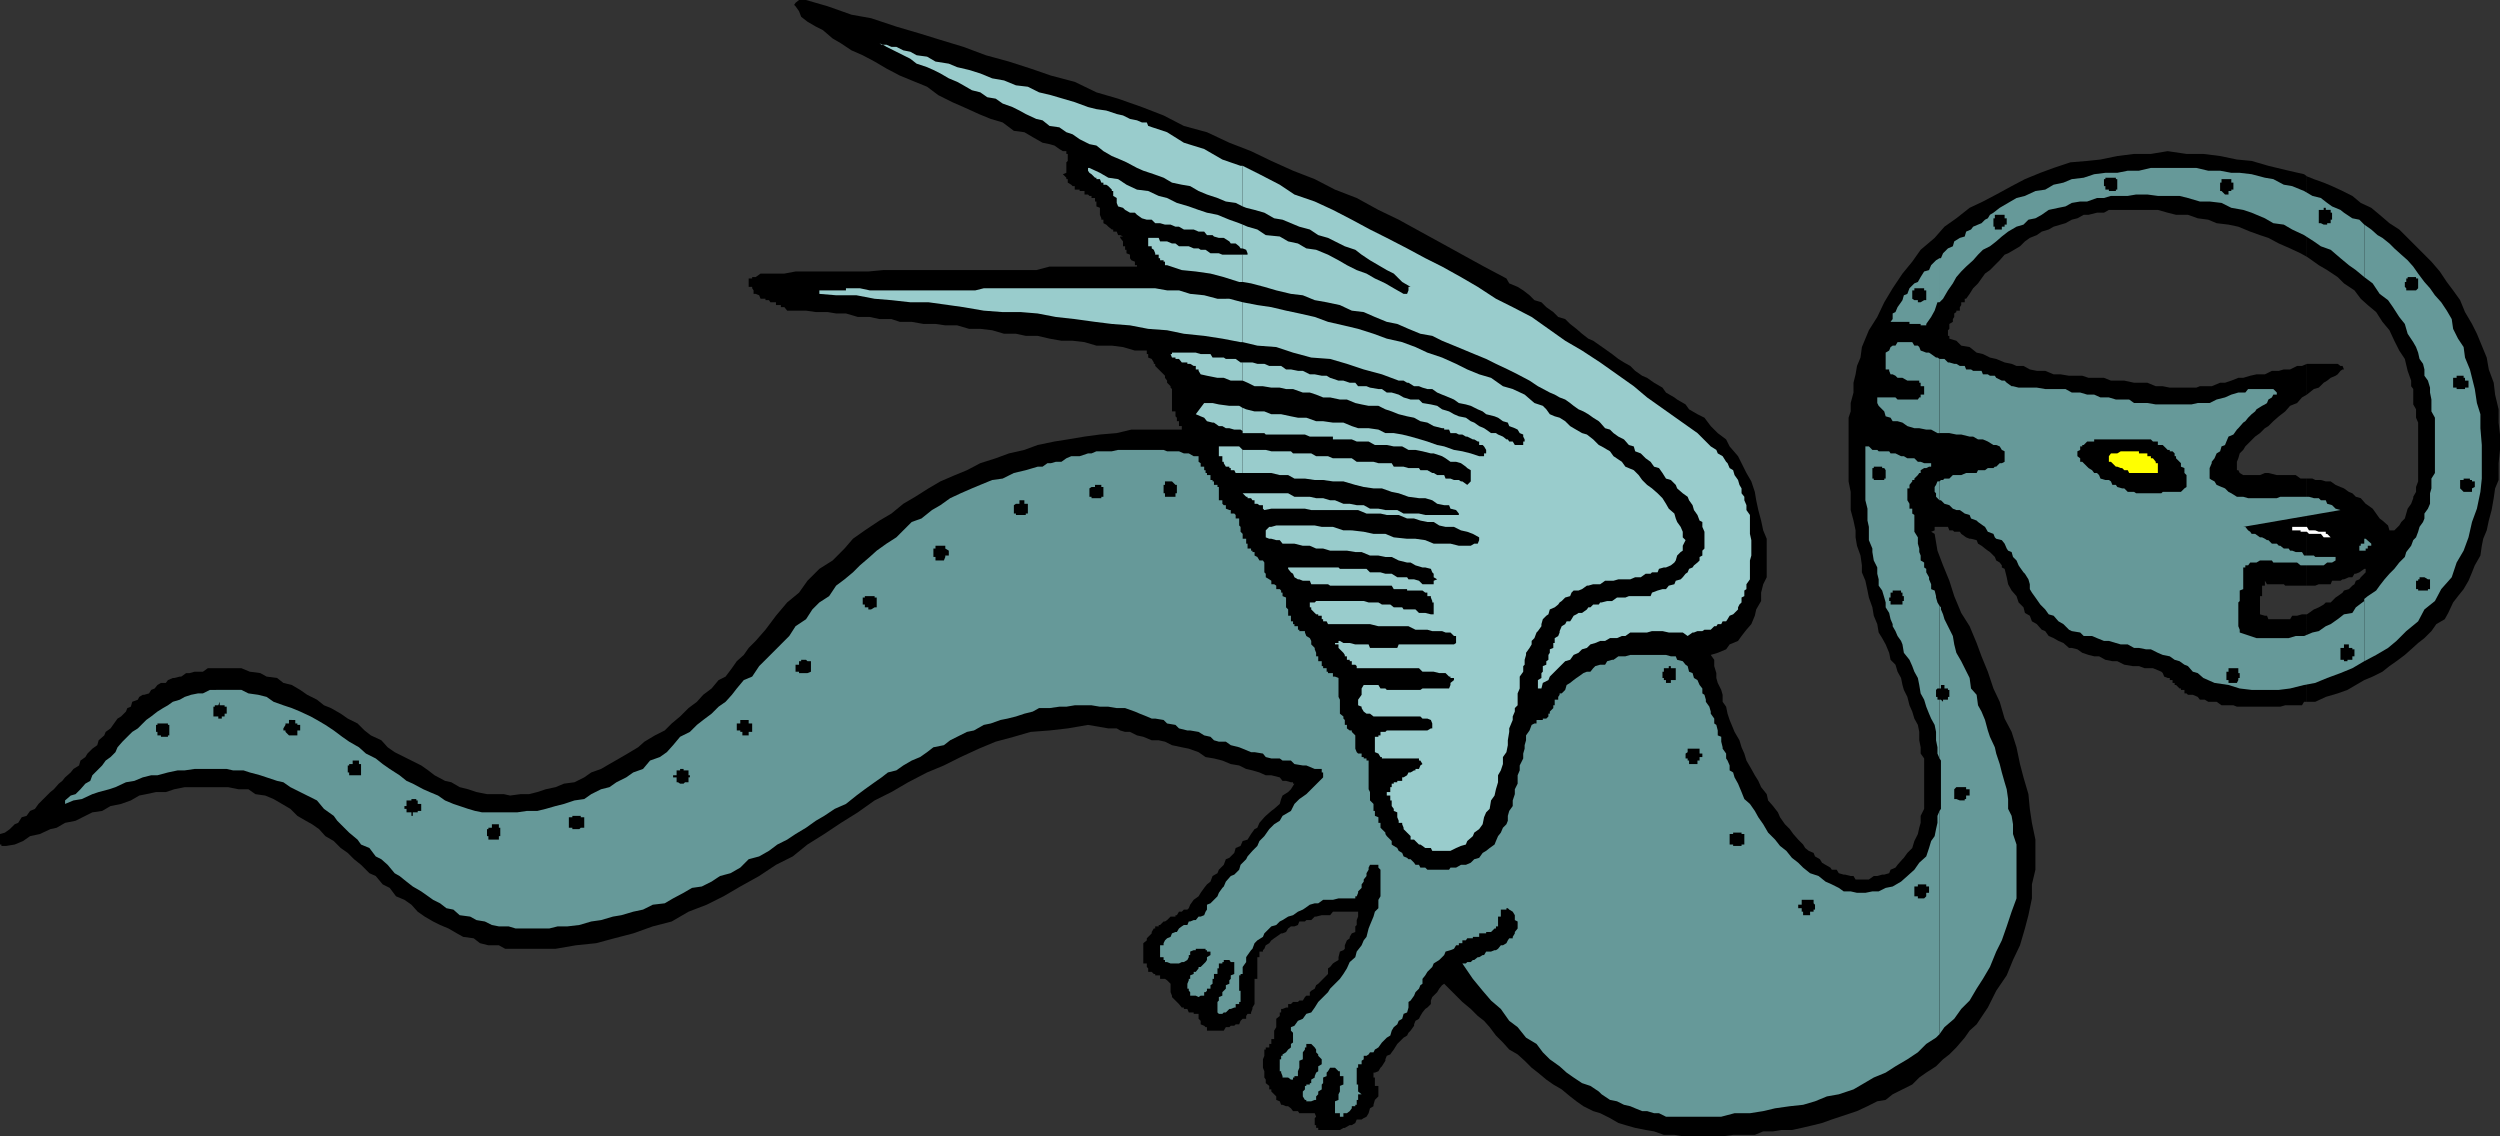
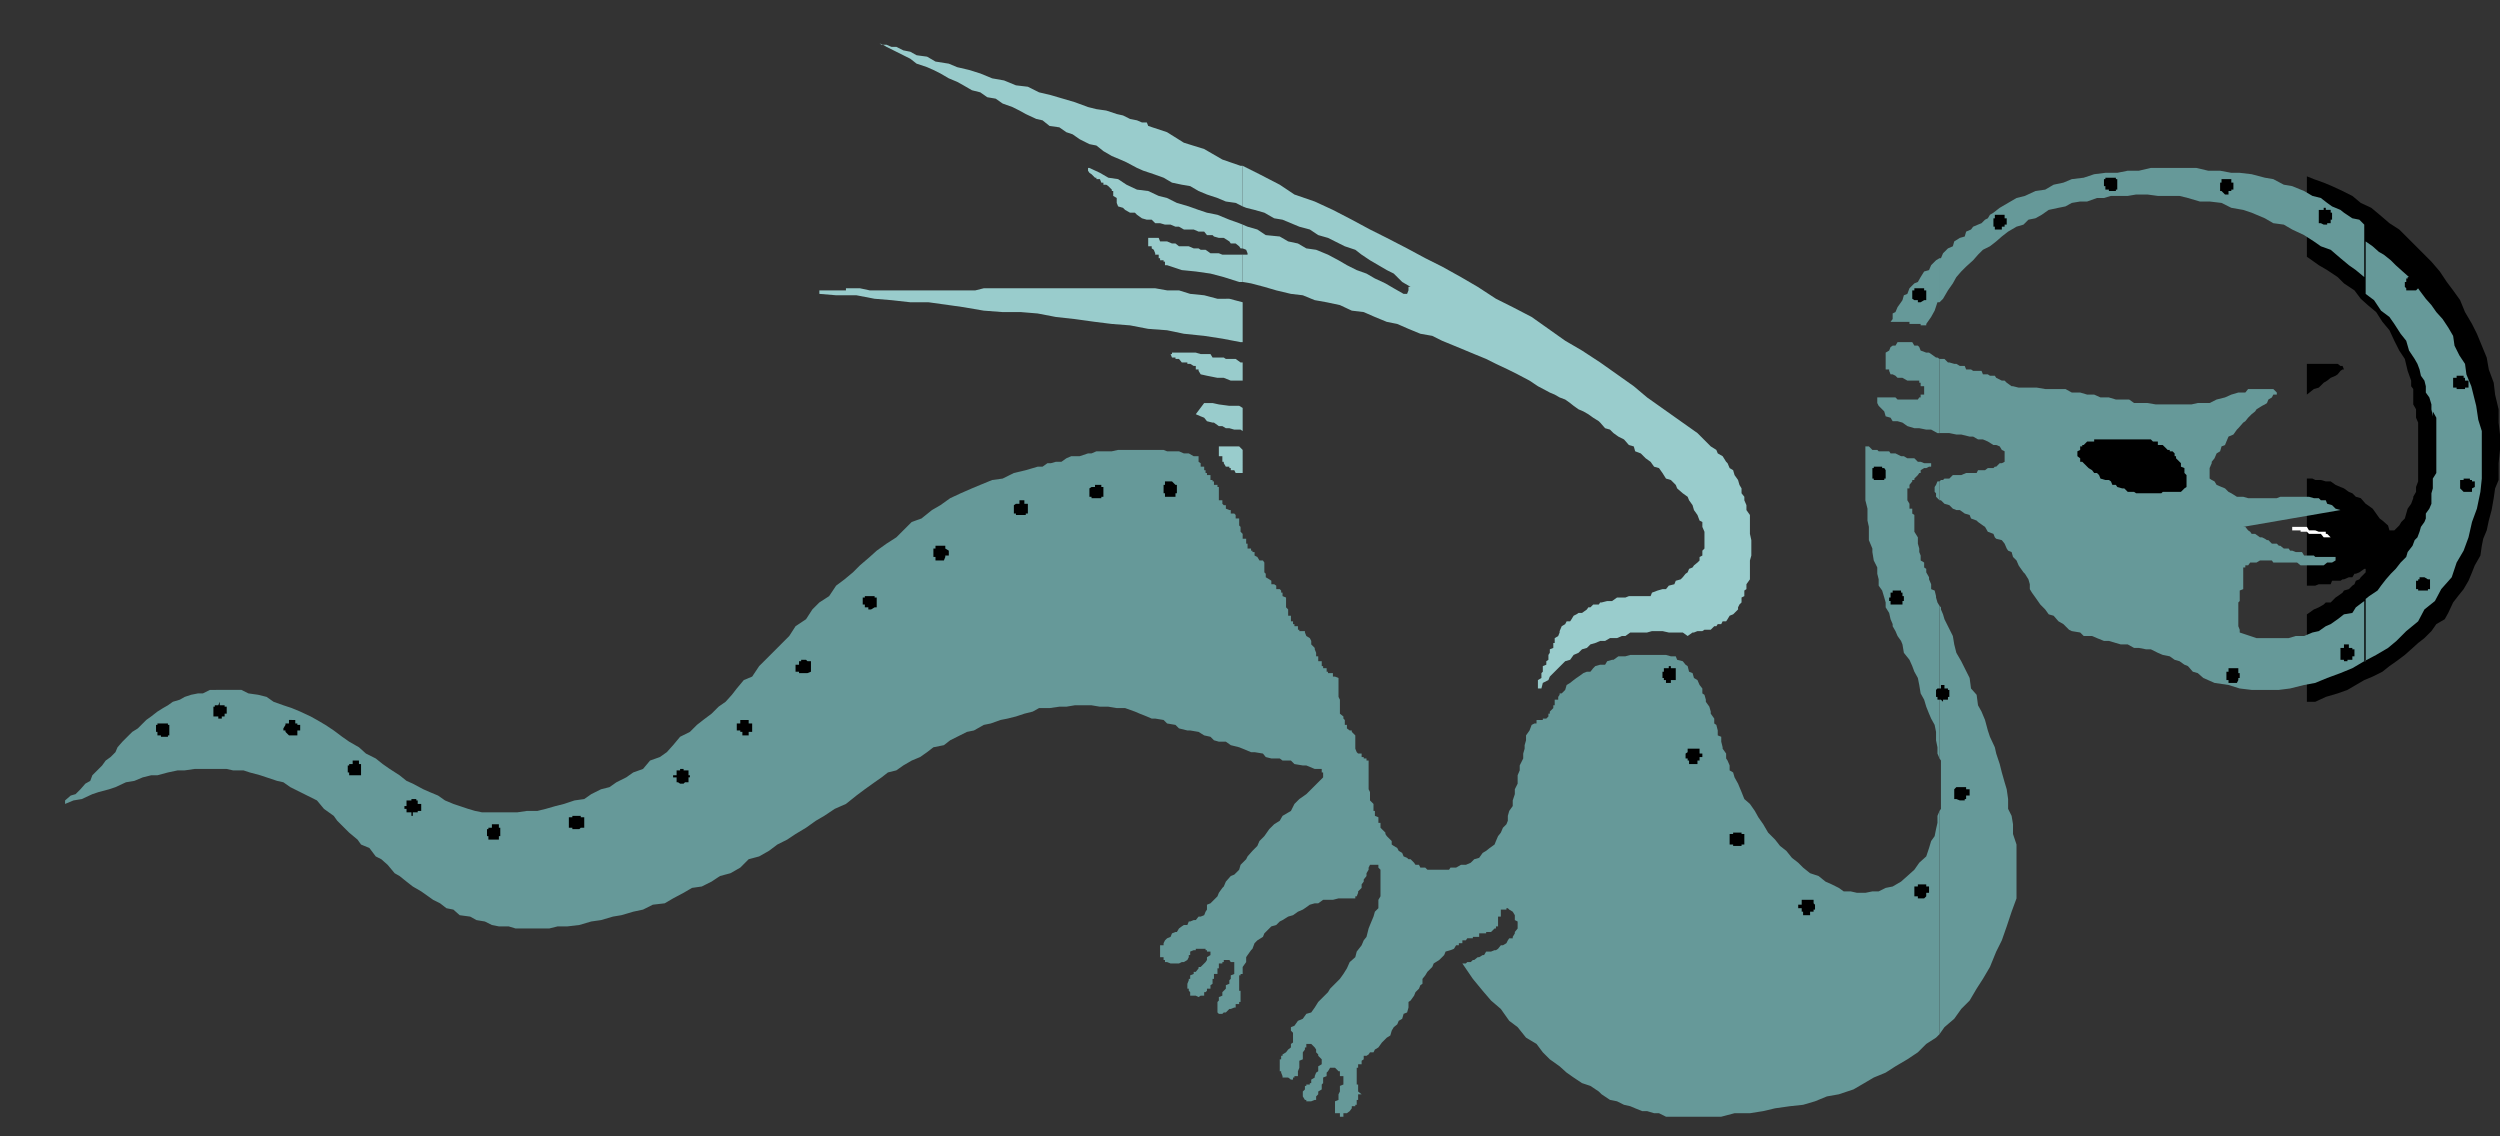
<svg xmlns="http://www.w3.org/2000/svg" width="357.301" height="162.398">
  <rect width="100%" height="100%" fill="#333333" stroke="none" />
  <path d="M329.7 100.3h1.202l1.5-.698 1.7-.5 1.398-.5 1.2-.704 1.202-.699 1.2-.5L340.5 96l1-.8 1-.7 1.2-.898.902-.801 1-.903.898-.699 1-1 .7-1 1.202-.699.5-.898.7-1.5.699-.903.8-1 .7-1.199.5-1.2.398-1 .801-1.402.2-1.398.202-1 .5-1.2.297-1.402.403-1.5.3-1.699.2-1.398.5-1.2V66.2l.199-1.898v-2.2l-.2-1.703V58.5l-.5-2.102-.199-1.699-.703-1.898-.297-1.7-.703-1.703L354 47.7l-.7-1.398-1-1.7-.698-1.703-1-1.398-.903-1.2-1-1.5-1.199-1.402-4.598-4.597-1.402-.903-1.398-1.199-1.2-1-1.5-.699-1.203-1-1.398-.7-1.5-.698-1.2-.5-1.402-.5-1-.403v11.5l.301.2 1.402 1 1.2.703 1.5 1 .898.898 1.5 1 .902 1.2 1 .902 1.2 1L340.5 46l1 1.2.7 1.5.702 1.402.797 1.199.403 1.699.5 1.398v.801l.3.403V57.8l.399.699v1.2l.3.698V68.8l-.3.8v.7l-.399.699v.2l-.3.8-.5.7-.2.698-.203.704-.5.5-.297.5-.703.699h-.699l-.2-.7-.8-.703-.398-.296-.5-.704-.5-.699-.7-.5-.3-.199-.7-.8-.703-.2-.5-.5-.5-.2-.699-.5-.5-.198-.7-.301-.698-.5h-.7l-.703-.2h-.797l-.402-.203h-.8V83.7h1.202l.5-.199h1.7l.199-.5h1.199l.3-.2h.2l.7-.3h.5l.3-.5h.2l.5-.2.702-.5h.2v.5l-.7.7-.203.3-.5.2-.199.5-.3.2-.5.5-.7.198-.2.301-.698.5-.301.2-.7.703h-.699l-.3.296-.7.403-.703.3-.699.5-.3.2v12.5" />
-   <path d="M329.7 87.8h-.7l-.7.2h-.698l-.301.5h-3.102L324 88h-.3l-.7-.2v-2.6h.3v-1.5h.4V83l.3.5h2.402l.2.2h3.097V68.397h-.898l-.7-.5h-2.699l-1.203-.296h-.5l-.699.296h-2.398l-.5-.296-.2-.403h-.203V66l.203-.5.2-.7.5-.5.3-.5.7-.698.699-.704.699-.5.7-.699.5-.3.702-.7.797-.699.903-.7.699-.8 1-.398.699-.801.7-.403V52l-.7.3h-.7l-1 .5h-.898l-.703.2h-1l-1 .5H322.5l-.898.2-1 .3h-.7l-1 .398-.902.301h-.7l-1.198.5h-1.7l-.5.2h-3.8l-1-.2h-1l-1.2-.5H305l-1.398-.3h-1.903l-1-.399H298.5l-.898-.3h-1.903l-1.199-.2h-1l-1.2-.5h-1.198l-1-.2-.903-.5h-1l-.699-.3-1-.2-1.2-.5-.898-.198-1-.5-.902-.204-1-.796-1.2-.204-.698-.699-1-.3V48h-.2v-.8l.2-.2v-.7l.5-.3v-.398l.199-.301v-.5l.3-.2v-.203h.5v-.5l.2-.296v-.403h.5v-.5H281l.5-.699.5-.8.7-.7 1-1.398.702-.5.7-.704.699-.699.699-.8.5-.2 1.2-.699.5-.3.702-.7.7-.5 1-.398.699-.5 1-.301.699-.403 1-.296.7-.204.902-.5.8-.199.899-.5h.699l1.2-.3h1l.702-.399h7l1.399.398L311 30.7h1.7l1.402.5 1.5.2 1.199.5 1.699.203 1.402.296 1.7.704 1.398.5 1.2.398 1.5.8 1.6.7 1.5.7.9.5V25.2l-.4-.302-2.198-.5-2.903-.699-2.398-.699-2.102-.2-2.398-.5-2.399-.3H312.5l-2.7-.398-2.398.398H305l-2.398.3-2.403.5-1.898.2-2.399.2-2.402.8-1.898.7-2.2.902-1.902 1-2.2 1.199-1.898 1-1.902.898-1.898 1.5-1.7 1.2L276.5 34l-2 1.7-1.2 1.698-1.398 1.704-1.402 2.097-1.2 2-1 2.102-1.198 1.898-1 2.403-.2 1.5-.5 1.199-.203 1.199-.297 1.2v1.402l-.402 1.5V58.8l-.3.898V68.8l.3 1.5v2.597l.402 1.5.297 1.403v1l.203 1.199.5 1.398.2 1.403v1l.5 1.199.3 1.398.2 1 .5 1.403.198 1.2.5 1.2.199 1.198.5.801.5.903.5 1.199.2 1 .702.699.297 1 .5.898.203 1 .2.704.5 1 .3 1.199.399.898.3 1 .5.903.2 1v1.199l.199 1v.898l.5.7v7.203l-.5 1v1l-.2.699-.198.898-.5 1-.301 1-.7.7-.5.703-.199.199-.703.8-.297.399-.703.3-.199.5-.7.2h-.3l-.7.2h-.5l-.698.5h-1.903l-.297-.5h-.402l-.8-.2h-.2l-.7-.2-.3-.5h-.7l-.198-.3-.7-.398-.5-.301-.3-.5-.7-.403-.203-.5-.699-.296-.5-.403-.3-.5-.7-.699-.7-.8-.5-.7-.698-.7-.7-1-.3-.698-.7-.903-.703-.8-.199-.899-.8-1-.4-.898-.5-.801-.5-.903-.698-1.199-.301-1-.399-.898-.3-1-.7-1.2-.203-.5-.5-1.203-.297-.898-.203-1-.5-.7v-1l-.199-.698-.5-1-.2-.704V96.2l-.3-1v-.898l-.5-.7 1-.3 1.2-.5.5-.7 1.202-.5.5-.703.7-.898.699-.8.5-1.2.199-.898.7-1.204V84.7l.3-1.199.5-1V77l-.5-1.2-.3-1.402-.4-1.5-.3-1.398-.2-1.2-.5-1.5-.698-1.198-.7-1.403-.5-1-1.203-1.398-.5-1-1.199-.903-1-1-.898-1.199-1-.5-1.2-.699-.5-.7-1.203-.698-.398-.301-1.2-.7-.5-.703-1.199-.699-1-.699-.703-.3-1-.7-.699-.7-.898-.5-.801-.5-.899-.698-.703-.5-1-.704-1-.699-.699-.3-.898-.7L225.3 47l-.899-.7-.703-.698-1-.301-.699-.7-1-.703-.7-.699-1-.3-.698-.7-.903-.699-.797-.5-1.203-.5-.398-.7-3.2-1.698-3.1-1.704-2.898-1.597L203 33.1l-3.098-1.703L197 30l-3.098-1.7-3.101-1.198-2.899-1.5-3.101-1.204L181.699 23l-2.898-1.398-3.102-1.204-3.199-1.5-3.3-.898-2.9-1.5-3.1-1.2-3.4-1.198-3.1-.903-3.098-1.5-3.403-.898-2.898-1-3.102-1-3.297-.903L137.7 6.7l-3.297-1-2.902-.898-3.398-1-3.602-1.2-2.8-.5-3.4-1.203L115.2 0h-1l-.5.398-.2.301.2.2.5.703.3.796.902.704 1.2.699 1 .5L119 5.5l1.2.7 1.5 1 1.6.698 1.7.903 1.7 1 1.902 1 1.699.699 2.199.898 1.602 1.204 2 1 1.597.699 2.203 1 1.7.699 1.699.5 1.601 1.2 1.5.198 1.2.704 1.398.796 1 .204.7.199.702.5.5.3h.5V22h.2v1l-.2.2v1.5l-.5.198.5.5v.204h.2v.5l.5.296.199.204h.3v.5h.7v.199H155v.5h.5l.2.199h.3v.3h.5v.5h.2v.7l.5.2v1l.202.5v.198h.297v.5l.403.204.3.296.5.403h.2v.3h.5l.199.5h.3l.399.2h-.398V34l.398.5v.7h.3v.5h.2v.5l.5.198v.5l.2.301.5.2v.5h.3v.203H150l-1.898.5h-21.903l-2.097.199h-10.403l-1.597.3h-3.403l-.699.5h-.5v.2h-.5V41h.5v.2l.2.3v.5h.3l.5.2.2.5h.702v.198h.5l.2.301h.8v.403h.7v.296h.5l.398.5h2.7l1.402.204h1.699l1.199.199h1.402l1.7.5h1.699l1.398.3h1.703l1.2.399h1.699l1.699.3h1.7l1.402.2h1.699l1.699.5h1.602l1.699.2 1.699.5h1.7l1.402.3h1.699l1.699.398 1.7.301h1.6l1.7.2 1.7.5h2.202l1.598.203 1.7.5h1.702v.5h.2v.5l.5.199.3.5V52h.2v.3l1.398 1.4v.3l.3.398v.301l.5.5v.2l.2.203V58.8h.5v.699l.2.2v.5h.3v.698h.402v.5h.297-7.5l-2.097.5-2.403.204-2.199.296-2.398.403-1.903.3-2.398.5-1.899.7-2.203.5-1.898.699-2.2.7-1.902 1-1.699.698-2.098.903-1.703 1-1.898 1.2-1.7 1-1.699 1.398-1.703 1-2.097 1.403-1.7 1.199-1.203 1.398L119 80.102l-1.898 1.199-1.7 1.699-1.203 1.7-1.699 1.402L110.902 88l-1.5 2L108 91.602l-1 1-.7 1-1 .898-.698 1-.903 1.2-1 .5-1 1.198-1.199.903-.898 1-1.2.898-1.203 1.2-1.199 1-1 1-1.398.703-1.5.898-.903.8-1.5.9-1.199.698-1.398.801-1.2.7-1.402.5-1 .703-1.398.699-1.5.199-1.2.5-1.402.3-1.2.4-1.198.3h-1.2l-1.5.2-.902-.2h-2.398l-1.5-.3-1.2-.4-1.203-.3-1.199-.7-.898-.198-1.5-.801-.903-.7-1-.703-3.797-1.898-1-.7-.902-1-1.5-.698-.898-.704-1-1-1.403-.699-1-.699-1.398-.8-1-.4-1-.8-1.399-.7-1-.698-1.203-.704-1.199-.296-.898-.704-1.5-.199-.903-.5L35.7 96l-1.199-.5h-4.8l-.7.5h-1.2l-.698.2h-.5l-.7.5H25.7l-.797.198H24.7l-.7.302-.3.403H23l-.5.296-.398.5-.5.204-.301.5-.7.199h-.199l-.5.3-.203.399-.797.3-.203.7-.5.2-.199.5-.7.698-.5.301-.5.7-.5.703-.698.5-.2.5-.8.699-.2.699-.703.5-.699.7-.3.5-.7.5-.2.698-.8.5-.398.5-.801.704-.399.5-.5.398-.703.8-.5.4-1.699 1.698-.5.704-.7.296-.5.704-.698.199-.5.8-.5.2-.7.699-.703.5-.699.2v1.5h.2v.198h.702l1.2-.199 1.199-.5 1-.699 1.398-.3 1.5-.7.903-.2 1.199-.698 1.5-.301 2.398-1.2 1.403-.203 1.199-.699 1.5-.3 1.398-.5 1.203-.7 1-.199 1.399-.3h1.398l1.203-.4 1.5-.3h6.2l1.5.3H35.5l1 .7 1.402.2 1.2.5 1.199.698 1.199.704 1 1 1.2.699.902.5 1 .699.898 1 1.2.7 1 1 1 .698.902.903 1 .8 1.199 1.2.898.398 1 1.2 1 .5.903 1.203 1.199.5 1 .699.898 1 1 .699 1.203.7 1 .5 1.2.5 1.199.698.898.5 1.5.204.903.699 1.199.3h1.5l.898.5h7.203l2.899-.5 2.898-.3 2.602-.7 2.699-.703 2.8-1 2.7-.699 2.402-1.398 2.598-1 2.402-1.2 2.399-1.402 2.699-1.5 2.402-1.597 2.399-1.204 2.101-1.699 2.399-1.5 2.398-1.597 2.403-1.5 2.398-1.704 2.402-1.199 2.399-1.398 2.699-1.403 2.402-1 2.399-1.199 2.601-1.199 2.399-1 2.601-.7 2.399-.698 2.699-.204 2.602-.296 2.898-.5 2.902.5h1.2l.5.296.699.204h.699l1 .5.902.199 1.2.5h1l.898.199 1 .5 1.402.3 1 .2 1.399.5 1 .7 1.199.198 1.2.301 1.202.5 1.2.2 1 .5.898.203 1 .296.902.403h.797l1.203.3.399.5h.5l.699.2h.3V112h.2l-.5.8-.398.4-.801.5-.2.5-.199.698-.8.704-.403.296-.797.704-.203.199-.699.8-.3.7-.4.199-.5.7-.5.8-.698.2-.301.698-.7.301-.199.7-.703.703-.5.199-.297.8-.703.7-.199.5-.7.398-.3.801-.5.398-.398.5-.5.704-.301.5-.7.5-.5.699-.199.5-.203.199h-.5l-.297.3h-.402l-.3.5h-.2v.2h-.7l-.5.5-.3.2h-.2l-.5.5h-.198v.198h-.5v.301h-.2l-.3.5v.2l-.5.5-.2.203v.296l-.5.403v2.898h.5v.5l.2.2v.5h.5l.3.3h.2v.2h.699v.5h.699l.3.203.5.5v1.199l.2.5v.199l1 1 .402.5h.297v.2h.5l.203.5h.7v.198h.699v.704l.3.296v.5l.5.204.2.199h.199v.5h2.402l.297-.5h.5l.203-.2h.5l.2-.203h.5l.199-.5.3-.296h.5v-.403l.2-.3h.5v-.2l.199-.5V144l.3-.5v-3.602h.4v-3.097h.3V136h.5v-.2l.2-.198.202-.5.5-.301.297-.403.403-.296.3-.204.7-.5h.199l.5-.199.3-.5.399-.3h.5l.5-.2.2-.5h.8l.2-.199h.702l.5-.5h.2l.8-.2h1.2l.398-.5h3.602v.7l-.2.5v.7l-.203.198v.801l-.5.2-.297.5v.203l-.402.296-.3.704v.5l-.2.199-.5.199-.2.8v.4l-.5.3-.3.2-.398.5-.301.198v.801l-.7.7-.199.203-.5.5-.3.199-.2.5-.5.3-.203.2v.5h-.5l-.199.199-.3.5h-.5l-.2.2h-.7l-.3.3h-.398v.5h-.301l-.5.2h-.2v.5h-.199v.5l-.5.402v1.199l-.3.5v1.199h-.403v.7h-.297v.5h-.5v.3h-.203v.898l-.199.5v1.204l.2.5V154l.202.3v.5l.5.4v.5h.297v.3l.403.398.3.301v.5l.5.2.2.5h.199l.5.203h.3l.399.296.3.403h.7l.2.3h2.202l.2.5-.2.2v1h.2v.398h.3v.301h3.098l.5-.3h.2l.702-.4h.297l.5-.3.203-.5h.7l.3-.2.399-.198.3-.5.2-.704.5-.296v-.204l.199-.699.5-.5v-1.5h-.5V154h-.2v-.7h.2l.5-.198.3-.5.2-.204.5-.796v-.204l.2-.5.5-.199.202-.3.297-.399.5-.8.203-.2.7-.7.5-.3.199-.398.3-.301.5-.7v-.203l.2-.5.5-.296.199-.403.3-.5.4-.5.3-.199.5-.5v-.5l.2-.5.202-.2.5-.5.297-.5.403-.5.3-.198 2.598 2.597 1.2 1 1 1 .902.7.8.902.899 1.199 1 1 .898 1 1.203.7 1 .902 1 1 .899.699 1.199 1 1 .699 1.2.7 1.202 1 .899.698 1 .704 1.398.699 1 .3 1.403.7 1.199.699 1 .3 1.398.4 1.5.3 1.203.2 1.399.5h1.5l1.199.198h5.7l1.5-.199h3.1l1.2-.5h1.402l1.2-.199h1.5l1.398-.3 1.7-.4 1.202-.3 1.399-.5 1.199-.398 2.402-.801 1.5-.7 1.399-.703 1.199-.199 1-.8 1.402-.7 1.399-.699 1-1 1-.7 1.398-.902 1-1 .903-.699 1-1 1.199-1.398.699-1 1-.903 1.602-2.398 1.199-2.398 1.5-2.204.898-2.199 1-2.097.703-2.403.5-1.898.5-2.403v-2l.5-2.097V120l-.5-2.398-.3-2-.2-2.102-.703-2.398-.5-1.903-.5-2.398-.699-2.2-1-1.902-.7-2.398-.898-1.903-.8-2.398-.903-2.2-.699-1.902-1-2.398-1.2-1.898-1-2.403-.698-2.199-.903-2.2-.797-2.1-.402-2.4-.5-.3.5-.2v-.5h1.902l.2.5h.5l.199.2h.8l.2.3.699.5.5.2h.2l.8.2.2.5.5.3.5.398.402.301.3.2.5.5.2.203.199.5.5.296.3.403v.3l.399.2.3 1.199.2 1 .5.898.7.801.3.903.7.699.202.8.7.399.3.8.7.4.699.8.5.2.5.698.699.301.7.403.702.296.797.704h.403l.8.199.7.5.898.3.8.2h.7l.902.5 1 .199h.7l1 .5 1.199.2h.898l.801.3h1.2l1.202.5.2.2.199.5.5.198h.3v.301h.399v.403h.3v.296h.2l.5.5h.2v.204h.5v.5h.3l.2.199h.702l.7.3.3.399h.7l.5.3h1.199l.699.5h1.7l.5.2h6.202l.7-.2H329l.3-.5h.4V87.8" />
  <path d="m329.7 56.398 1-.796.702-.204.7-.699.5-.3.5-.399.699-.3.3-.2.399-.5.3-.2h.2l-.2-.5h-.3l-.398-.3h-4.403v4.398" />
  <path fill="#fff" d="M328.8 75.3h-1.5.302v.5h1.199v.2h.898l.301.3h1.7l.402.5h1l-.5-.5h-.2V76h-1l-.5-.2H330l-.3-.5h-.9" />
  <path fill="#699" d="m277.2 147.8.702-1 1.399-1.198 1-1.403L281.5 143l1-1.7.902-1.402 1-1.699.899-2.199.8-1.602.7-2 .699-2.097.7-1.903V120.7l-.5-1.5v-1.398l-.2-1.2-.5-1V114.2l-.2-1.398-.3-1-.398-1.403-.301-1.199-.5-1.5-.2-.898-.699-1.5-.3-.903-.403-1.5-.5-1.199-.5-.898-.199-1.5-.8-.903-.2-1.5-1.2-2.398-.698-1.2-.301-1.198-.2-1.204-1.199-2.398-.203-.7-.297-.698V86.8l-.203-.2v21.797l.203.301v6.903l-.203.296V147.8" />
  <path fill="#699" d="m277.2 115.898-.298.704v1l-.203.898-.199 1-.5.7-.3 1-.4 1.198-1 .903-.698 1-1 .898-.903.801-1.199.7-1 .198-1 .5h-.898l-1 .204h-1.2l-.902-.204h-1l-.7-.5-1-.5-.898-.398-1-.8-1.203-.4-1-.8-.699-.7-.898-.698-.801-1-.899-.704-.703-.898-1-1-.699-1.2-.7-1-.5-.902-.698-1-.801-.699-.399-1-.5-1.199-.5-.898-.203-.704-.5-.296v-.704l-.297-.699-.203-.3v-.7l-.5-.699v-.2L246 106v-.7l-.5-.198v-.704l-.2-.796-.3-.204v-.699l-.5-.699v-.3l-.2-.7-.5-.7v-.3l-.198-.7-.301-.198v-.704l-.399-.5-.3-.699-.5-.3-.2-.7-.5-.199-.203-.8-.297-.2-.402-.5-.8-.2-.2-.5h-.7l-.698-.198H233l-.7.199h-1l-.698.5h-.2l-.703.199-.297.5h-.703l-.699.2-.3.3-.4.5h-.5l-.5.2-.698.5-.301.198-.399.301-.5.403-.5.296-.203.704-.5.5h-.297v.199l-.203.3V100h-.5v.8H222v.4l-.5.5v.3h-.2v.398l-.3.301h-.5v.2h-.898v.5h-.301l-.399.203-.3.796-.5.704v.699l-.2.699v.5l-.203.7v.698l-.5 1v.704l-.297.699V112l-.402.8v.7l-.3.898v.801l-.5.7-.2.703v.699l-.2.5-.5.5-.3.699-.398.5-.301.7-.2.5-.699.5-.5.402-.5.296-.5.704-.703.199-.5.5-.699.3h-.7l-.698.399h-.801l-.2.3H204l-.3-.3h-.7l-.2-.398h-.5l-.198-.301-.5-.5h-.301l-.2-.2-.5-.203-.199-.5-.5-.296-.203-.403-.5-.3-.297-.2v-.5L198.7 120l-.5-.5-.199-.3v-.2l-.7-.7v-.698h-.3v-.801l-.5-.2v-.703h-.2v-1l-.5-.5V113.2l-.198-.398V108.7h-.301v-.3h-.399v-.2h-.3v-.5h-.5l-.2-.199-.203-.5v-1.898l-.5-.5v-.204h-.297l-.402-.296v-.5h-.3v-.704l-.2-.199v-.3l-.5-.399v-2l-.2-.398v-2.704l-.5-.199h-.3v-.5h-.7V96h-.198v-.5h-.5v-.3h-.2v-.7h-.5v-.7h-.3v-.5l-.2-.5v-.198l-.5-.5v-.5l-.203-.403-.5-.3-.199-.5v-.2h-.8V90h-.2v-.5h-.5v-.3h-.2v-.4h-.3V88h-.398v-.898l-.301-.301v-1.403l-.5-.199v-.5h-.2v-.3l-.199-.2h-.5v-.5l-.3-.199h-.403V83l-.297-.2-.5-.3V82l-.203-.2v-1.402l-.199-.296h-.5l-.3-.5-.4-.204v-.5h-.3V78.7h-.2v-.3h-.5v-.7h-.198V77h-.5v-.7l-.301-.3v-.7l-.2-.198v-1h-.5v-.5l-.199-.204h-.5v-.5h-.203l-.5-.199v-.5h-.297L174.7 72v-.5h-.5v-1.898h-.2V69.3h-.5v-.5h-.2v-.2h-.3v-.703h-.5v-.296h-.2v-.403h-.198v-.5h-.5v-.5L171.3 66v-.8h-.7l-.699-.4h-.703l-.699-.3h-1.7l-.5-.2h-6.5l-.898.2H156.7l-.699.3h-.5l-1.2.4h-1.198l-.7.3-.703.5h-.797l-.703.2h-.5l-.699.5h-.7l-1.698.5-1.7.402-1.601.796-1.5.204-1.7.699-1.199.5-1.601.699-1.5.7-1.399 1-1.203.698-1.5 1.204-1.398.5-2.2 2.199-1.402.898-1.398 1-1 .903-1.399 1.199-1 1-1.203 1-1.199.898-1 1.5-1.398.903-1 1-.903 1.398-1.5 1-.898 1.398-1 1-.899.903-1.5 1.5-.902.898-1 1.5-1.2.5-1 1.2-.698.902-.903 1-1 .699-1 1-1.199.898-.898.704-1 1-1.403.699-1 1.199-.898 1-1 .7-1.399.5-1 1.198-1.402.5-1 .704-1.398.699-1 .699-1.2.3-1.402.7-1 .7-1.398.198-1.5.5-1.2.301-1.402.403-1.2.296h-1.5l-1.398.204h-5l-1-.204-1-.296-1.203-.403-.898-.3-1.2-.5-1-.7-1.199-.5-.902-.398L59 112l-.898-.398-1-.801-1.403-.903-1-.699-1-.8-1.398-.7-1-.898-1.399-.801-1-.7-1.203-.902-1.199-.796-1.2-.704-.898-.5-1.5-.699-1.203-.5-1.199-.398-1.398-.5-1-.7-1.2-.3-1.402-.2-1-.5H30l-1 .5h-.7l-1 .2-.898.3-.703.399-1 .3-.699.5-.7.4-.8.5-.898.698-.7.5-1.203 1.204-.797.5-.703.699-.699.699-.7.8-.3.7-.7.7-.698.5-.5.698-.7.704-.703.699-.297.8-.703.399-.699.8-.7.7-.698.2-.801.698v.5l1.199-.5 1.2-.199 1.5-.699.902-.3 1.5-.4.898-.3 1.5-.7 1.2-.198 1.202-.5 1.2-.301h.898l1.5-.403 1.402-.296h1l1.399-.204h4.601l.899.204h1.5l.898.296 1.5.403 2.403.8.898.2 1 .699 1.402.7 2.399 1.198 1 1.204 1.398 1 .5.699 1 1 .703.699 1.2 1 .5.7 1.199.5.898 1.198.801.403.902.8 1 1.2.7.398 1 .801.898.7 1.2.698 1 .704.702.5 1 .5.899.699 1 .199.898.8 1.5.2.903.5 1.199.2 1 .5 1 .198h1.398l1 .301H78.5l1.2-.3h1.402l1.699-.2 1.699-.5 1.402-.199 1.7-.5 1.199-.2 1.699-.5 1.402-.3 1.399-.7 1.699-.198 1.2-.704 1.5-.796 1.202-.704 1.399-.199 1.398-.699 1.203-.8 1.5-.4 1.399-.8 1.199-1.2 1.5-.402 1.402-.796 1.2-.903L112.5 120l1.2-.8 1.5-.9 1.402-1 1.199-.698 1.5-1 1.601-.704 1.5-1.199 1.2-.898 1.398-1 1-.7.902-.703 1.2-.296 1-.704 1.199-.699 1.199-.5 1-.699.902-.7 1.5-.3.899-.7 2.398-1.198 1-.204 1.403-.796 1-.204 1.398-.5 1-.199 1.2-.3 1.202-.399 1.2-.3.898-.5h1.5l1.402-.2h1l1.2-.2H156l1.2.2h1.202l1.2.2h1.199l1.398.5.703.3 1 .398.7.301h.5l1.199.2.5.5 1.199.203.5.5 1.2.296h.402l1.199.204.8.5.899.199.5.5.7.199h1l.702.5 1.2.3.5.2 1.199.5h.5l1.199.2.402.5.797.198h1.203l.399.301h1.199l.5.5 1.2.2h.5l1.202.5h1v.5h.2v.703l-1.7 1.699-.703.699-1 .7-.699.698-.5 1-1.2.704-.398.699-.8.5-.7.699-.703 1-.699.7-.3.698-.7.704-.7.796-.198.403-.801.8-.2.7-.699.699-.5.2-.703.8-.297.7-.203.198-.5.704-.199.5-1 1-.5.199V130l-.2.3-.198.5-.5.2h-.301l-.399.5h-.3l-.5.2h-.2l-.203.5h-.5l-.297.198-.402.301-.3.5h-.2l-.5.2-.2.5-.5.203-.3.296-.2.403v.3h-.5v1.7h.5v.398h.2v.301h.3l.5.2h1.2l.402-.2h.297l.5-.3.203-.4v-.3h.2v-.5l.5-.2h.3v-.198h1.399v.199h.199V136h.5v.5l-.5.3v.4l-.2.3-.698.7h-.301v.198l-.399.5h-.3v.301l-.5.2v.5h-.2v.203l-.203.5v.699h.203v.3l.2.2v.5h.8l.399.199.3-.2h.5v-.5h.2l.199-.198v-.301h.5v-.5l.3-.2v-.703h.2v-.699h.5v-.8h.2v-.7h.5v-.199h.202v-.3h.797l.203.3h.5v1.7l-.5.198v.5l-.203.204v.5l-.5.199v.5l-.297.3-.203.2v.5l-.5.199v.5l-.199.2v1.5l.2.198h.5l.202-.199h.297l.5-.5h.203l.5-.199h.2v-.5h.5v-.3h.199v-1.598h-.2v-2.204h.2v-.199h.3v-1l.5-.699v-.7l.2-.3.5-.7.199-.198.3-.801.4-.403.8-.5.2-.5.702-.699.297-.3.703-.2.5-.5.399-.199.8-.5.7-.2.699-.5.7-.3.3-.2.7-.5.702-.198h.5l.7-.5h1.398l.8-.204h2.4v-.296h.202l.2-.5v-.204l.5-.5v-.5l.3-.398v-.3l.399-.5v-.4l.3-.5v-.3l.2-.398H197V124l.3.3v3.802l-.3.5v1.199l-.5.5-.2.699-.5 1.2-.198.5-.301 1.198-.399.5-.3.704-.7.898-.203.8-.797.7-.402.898-.5.801-.5.7-.7.703-.698.699-.301.5-1.399 1.398-.5.801-.5.7-.703.198-.5.704-.699.296-.5.704-.5.199v.5l.3.3V149l-.3.2v.5l-.398.3-.301.398-.5.301v.2h-.2v.5h-.199v1.703h.2v.199l.199.5V154h.8l.399.3h.3v-.3h.2v-.2h.5v-.698l.2-.5v-1l.5-.204v-1l.3-.398v-.3h.2v-.5h.702l.5.5.2.3v.398l.3.301v.2l.5.5v.703l-.5.296v.704l-.3.199-.2.5V154l-.5.3v.5h-.203v.2h-.5v.2h-.199v.5l-.3.3v.7l.3.5h.2v.198h.702l.5-.199h.2v-.5l.3-.3V156l.5-.3v-.7l.2-.2v-.8l.5-.2v-.5l.199-.198.3-.5h.7l.5.5h.199v.699h.5V155l-.5.2v.8l-.2.398v.801l-.5.2v1.703h.7v.5h.5v-.5h.5l.402-.301.297-.403v-.296h.5v-.204h.203v-.699h.2v-.8h.5l-.5-.399v-1h-.2v-2.398h.2v-.5h.5v-.5l.3-.204v-.5h.399l.3-.199.2-.3h.5l.199-.399.5-.3.5-.7.7-.7.5-.3.202-.7.297-.5.5-.402.203-.5.5-.296.2-.704.5-.199.199-.699v-.8l.3-.2.5-.7.2-.5.5-.5.199-.5.3-.198v-.704l.4-.5.3-.5.7-.699.202-.5.797-.5.403-.398.3-.301.2-.5.699-.2.5-.198.3-.5h.399v-.301h.5v-.403h.5l.2-.296h.8v-.204h.902v-.5h1v-.199h.7l.5-.5h.199v-.3h.3V131h.399v-1h.8v-.2h.2l.2.2.5.3.3.5v.7l.402.2v1l-.402.5v.198l-.3.5v.204h-.5l-.2.296-.2.403-.5.3h-.3l-.398.5-.301.2h-.2l-.5.199h-.699l-.3.5h-.2l-.5.3h-.203l-.5.4h-.199l-.3.3h-.5l-.2.2h-.5l1.5 2.198 1.402 1.704 1.2 1.398 1.398 1.2 1.2 1.698 1.202.903 1.2 1.5 1.5.898.898 1.2 1 1 1.402 1 1 .902 1 .699 1.2.8 1.199.4 1.199.8.402.398 1.2.801 1 .2 1 .5.898.203.7.296 1 .403h.702l1 .3h.7l1 .5H246l1.902-.5h2.2l1.898-.3 1.7-.403 2.1-.296 1.9-.204 1.702-.5 1.7-.699 1.699-.3 2.101-.7 1.2-.699 1.699-1 1.699-.7 1.402-.902 1.7-1 1.5-1 1.199-1.199 1.398-.898.5-.5v-31.903m.001-29.296-.298-.5-.203-.704V85.2l-.199-.8-.5-.2v-.7l-.3-.7v-.3l-.4-.7v-.5l-.3-.198v-.704l-.5-.296v-.704l-.2-.5v-.5l-.198-.699v-.898l-.5-.801v-2.398l-.301-.204V72.7h-.399V72l-.3-.5v-1.7h.3v-.5l.399-.5v-.198h.3v-.204l.5-.5.2-.296h.199v-.403l.5-.3h.3l.4-.2h.3v-.5h-1l-.5-.199h-.398l-.5-.5h-1l-.5-.3h-.403l-.797-.4h-.703l-.199-.3h-1.5l-.2-.2h-.698l-.5-.5h-.5v7.7l.3 1.2v1.698l.2.903v1.898l.5 1.2v.5l.199 1.203.5 1V82l.199.8v.9l.5.698.3 1 .2.704v.699l.5.8.2.899.3.7v.3l.402.7.297.698.5.704.203.5.2 1.199.8 1 .399.898.3.801.5.898.2 1 .199 1.204.5.898.3 1 .4 1 .3.7.5.902.2 1v1.199l.202 1v.898l.297.7V86.601M277.2 71.5h.202l.5.5.7.2.5.5.5.198h.5l.699.5.699.204.2.5.8.296.2.204.702.5.297.199.403.699.8.3.2.5.199.2.8.2.399.5.3.698.2.301.5.2.2.703.5.5.3.699.2.3.5.7.202.199.5.8.2.7v.7l.3.5.5.698.7 1 .699.704.5.699.699.199.7.8.702.4.797.8.403.2 1.199.198.5.5H299l.7.301 1 .403h.702l1 .296.7.204h1l.898.5h.7l1 .199h.702l1 .5.7.3 1 .2.699.5.699.199.7.5.5.2.702.8.7.2.8.698 1.598.704 2 .296 1.602.5 1.699.204h3.898l1.602-.204 2-.5 1.601-.296 1.7-.704 1.898-.699 1.7-.699 1.702-1v-8.898.296l-1.203.903-.5.8-1.199.2-.898.699-1 .7-.7.3-1 .7-.902.198-1.2.5h-1.198l-1 .301H322.5l-.898-.3-1.5-.5V90l-.2-.5v-3.398l.2-.204v-1.5l.5-.199v-3.097h.3V80.8h.399l.3-.403h.899l.5-.296h1.7l.202.296h3.399l.5.403h3.3l.5-.403h.7l.5-.296v-.5h-2.899l-.203-.204h-1.398l-.301-.5h-.898l-.5-.199h-.301l-.2-.3h-.699l-.5-.399h-.203l-.297-.3h-.703l-.5-.5H324l-.3-.2-.4-.2h-.3l-.7-.5h-.5l-.198-.3-.301-.2-.399-.5h-.3l13.898-2.402-.7-.199-.5-.5-.698-.199-.2-.5h-.703l-.297-.3h-.703L330 71h-4.098l-.5.2h-4.101l-.7-.2h-.902l-.797-.5-.402-.2-.5-.5-.5-.198-.7-.301-.3-.5-.398-.2-.301-.203v-1.5l.3-.699V66l.399-.5.3-.7.5-.3.2-.7.5-.198.2-.5.3-.704.7-.296.5-.704.202-.199.7-.8.3-.2.399-.5.5-.5.5-.398.199-.301.8-.5.4-.2.3-.198.2-.5.5-.301.202-.403h.5v-.296l-.5-.5h-3.601l-.399.5h-1l-1 .296-.902.403-1.2.3-1 .5h-1.698l-.903.2h-5.097l-1.2-.2H305l-.7-.5h-1.898l-1-.3H300.2l-.898-.403h-1l-1-.296h-1.2l-.902-.5h-2.898l-1.2-.204H288.5l-.8-.199h-.2l-.7-.5-.3-.3h-.398L285.3 54l-.2-.3h-.699l-.3-.2h-.7l-.203-.5H282l-.3-.2h-.7l-.2-.5h-.698l-.5-.3h-.301l-.7-.2h-.199l-.5-.5h-.703v10.598h1.403l1 .204h.699l1.199.296h.5l.7.403h.702l.7.3.8.5h.399l.5.2.3.5.399.199V66l-.398.2h-.301l-.5.5h-.2l-.199.198h-.8l-.403.301h-1l-.199.403H281l-.7.296h-1.198l-.5.5h-.7l-.203.204h-.297l-.203.199V71.5" />
  <path fill="#699" d="M277.2 68.8h-.298l-.203.5-.199.302v.699l.2.199v.5l.202.2.297.3v-2.7m.001-17.5-.298-.198h-.203l-.699-.5-.3-.204h-.4l-.8-.296-.2-.5-.198-.204h-.5l-.301-.5h-2.102l-.297.5h-.402l-.3.204-.2.5-.5.296v2.403h.5V53l.2.5h.3l.402.2.297.3h.703l.7.398h1.699v.301h.199v.5h.5v1.2h-.5v.402h-.2l-.198.3h-2.903l-.297-.3h-2.601v.8l.199.399.8.8.2.7.7.2.3.5h.7l.702.198.7.5 1 .301h.699l1 .2H276l.902.5h.297V51.3m.001-8.1.5-.5.702-1.2.7-1 .5-.898.699-.801.699-.7 1-.902.7-.8.702-.7 1-.5.899-.699.8-.7.899-.698 1.2-.704 1-.296.702-.704 1-.199.899-.5 1-.699 1.398-.3 1-.2.903-.5 1.199-.2h1l1.398-.5h1l1-.3h2.403l1.199-.2h1.601l1.5.2h3.098l1.2.3 1.702.5h1.399l1.699.2 1.402.7 1.7.3 1.199.398 1.898.801 1.203.7 1.5.203 1.2.699 1.699.8 1.398.899 1 .7 1.403.5 1.398 1.198 1.2 1 1 .704 1.202 1v-7.5l-.703-.704-1-.199-1.199-.8-.5-.399-1.2-.5-.698-.5-.903-.7-1.199-.3-1.2-.7-1.698-.698-1.2-.204-1.5-.796-1.203-.204-1.898-.5-1.7-.199h-1.199l-1.601-.3h-1.7L313.903 24h-6.5l-1.703.398h-1.597l-1.5.301h-1.7l-1.601.2-1.5.5-1.7.203-1.199.5-1.402.296-1.2.704-1.398.199-1.5.699-1.203.3-2.398 1.4-.899.698-.5.301-.3.5-.403.2-.5.5-.5.203-.699.296-.3.403-.7.3-.2.7-.698.199-.801.5-.2.7-.699.3-.703.7-.297.698h-.203V43.2m0-6.302-.5.301-.7.7-.3.703-.7.199-.5.8-.398.7-.5.199-.7.7-.3.8-.5.2-.2.698-.203.301-.5.7-.297.703-.402.199v.8l-.3.399h2.702v.3h1.598v.2h.8v-.2l.7-1 .5-.902.402-1.199h.297v-6.3" />
-   <path fill="#699" d="m337.902 94.5 1.7-.898 1.699-1 1.199-1 1.402-1.403 1.7-1.398.898-1.7 1.5-1.203.902-1.699 1.5-1.699.7-2.102 1-1.699.699-1.898.5-2.2L354 72.7l.5-2.398.2-1.903v-4.796l-.2-2.403v-2l-.5-1.597-.3-2-.4-1.602-.3-1.2-.7-1.698-.198-1.5-.801-1.204-.7-1.398-.199-1.398-.703-1.204-.797-1.199-.902-1-.7-1-.8-.898-.898-1.2-.7-1-.8-.902-.903-.8-1-.899-.699-.7-1-.8-.7-.398-.898-.801-1-.7v7.5l1.2.899 1 1.5 1.199.898.699 1 .902 1.403.797 1 .403 1.398.8 1.2.399.703.3.796.2.903.5.699.199.8v.9l.5.698.3 1v.704l.2 1V58.8l.5.898v7.903l-.5.796V69.8l-.2.699V72l-.3.7-.5.698v.704l-.2.5-.5.699-.198.699-.301.8-.399.4-.3.8-.7.898-.203.704-.797.796-.703.903-.699.699-.7.8-.698.9-.5.698-1.2.801-.5.403V94.5" />
-   <path fill="#699" d="M337.902 78.7h.2v-.302h.3V78h.5v-.3l-.8-.7h-.2v1.7m0-1.7v.7h-.5v.3h-.203v.7h.703V77" />
-   <path fill="#9cc" d="M177.602 67.602h4.097l1.203.296h1.2l.898.5h1.5l1.402.204h1.2l1.398.199h1.5l1.7.5 1.202.3 1.399.2h1.199l1.402.5 1 .199 1.399.5 1.5.2h.898l1 .3.703.5 1 .2h.7l.199.5.8.198.399.5v.204h-4.8l-.9-.204h-2.198l-.903-.5H198l-1-.199h-1.2l-.898-.5h-1l-1-.199H192l-1.2-.5h-.698l-1-.3h-1l-.903-.2H185l-.898-.5h-6.5l.5.5h.199v.2h.5l.199.3h.3v.5h.4l.3.2h.5v.5l.2.198 1-.199h4.8l.902.2h6.7l1.199.5h2l.898.203h1.703l1.2.5h1l.898.296 1 .204h.902l.797.5.903.199h1.199l1 .5.898.199.801.3.902.5v.4l-.203.5h-.5l-.5.3H208.5l-1.2-.3h-2.398l-1.203-.5-1.398-.2h-1.2l-1.902-.2-1.199-.5h-1.7l-1.398-.3-1.703-.2H192l-1.5-.5h-1.598l-1-.198h-5.5l-.703.199h-.297l-.5.5v1l.5.199h.297l.703.2h.5l.399.5H185l1.2.3h1l.902.398h1l1 .301h2.398l1.2.2h.902l1.199.5H197l1 .203h.902l1 .5 1.2.296h.5l.699.403 1 .3h.398l.801.2.2.5.202.199v.5l.5.3-.5.2v.5h-1.601l-.5-.5-.7-.2h-.8l-.2-.3H199.7l-.797-.5H198l-.7-.2h-1.5l-.5-.5h-3.8l-.2-.198h-7.198v.199l.398.5.3.199.2.5.5.3h.2l.5.2h1l.202.5h2.399l.3.2h8.801l.297.5h1.903v.198h2.199l.398.301H204v.5h.5v.2l.2.5v.203h.202V87.8h-.402l-.8-.2h-.9l-.5-.5h-1.698l-.2-.3H199.2l-.5-.403h-1.2l-.5-.296h-1.398l-.7-.204h-6.8l-.2.204h-.703v.699h.203v.3l.7.7h.3v.2h.5v.5h.2v.3h.5l.199.4h6l1.199.3h4.3l1 .5h1.7l.7.2h1.402l.5.198h.699l.5.5h.3v1l-.3.204h-7.899l-.203.5h-3.898l-.2-.5H193.7l-.797-.204H192l-.5-.296h-.2v.296h-.5v.204h.5v.5l.7.699.2.3v.2h.3v.5h.402v.199h.297v.5h.5l.203.2v.3h8.899l.5.5h1.601l.797.2h.903l.5.5h.199v.198h.5v.301l-.5.403v.296l-.2.5h-3.8l-.301.204h-4.8l-.2-.204h-.7l-.3-.5h-2.098l-.3.5v.903l-.5.699v.8l.5.2v.2l.3.5.399.3h.5l.5.398H203l.3.301h.7l.5.2.2.5v.703h-.2l-.5.296h-5.8l-.2.204h-.7v.5h-.3v.199h-.5v2.199l.5.2.3.5h.2v.198h5.3v.301h.2l.3.5-.3.2-.2.5h-.5v.203h-.198l-.5.296h-.301l-.2.403-.5.3h-.199v.5h-.703v.2h-.5V112h-.297v.5h-.203v.7h-.5v.5h.5v.698h.203v.801l.297.403v.296l.5.204v.699l.203.5v.3h.5v.2l.2.5v.199l1 1v.5h.5l.699.7H203l.3.198.4.301h.8l.2.403h2.6l.802-.403.699-.3.699-.2.2-.5.8-.699.2-.5.702-.5.5-.7.2-1 .3-.698.5-.5.2-1.204.5-.699.199-.898.3-1v-1l.399-.7.3-.902v-1l.5-.699.2-1v-.7l.2-1.198v-.5l.5-1.204v-.5l.3-.699v-.5l.402-.398v-1.7l.297-.703V96.7l.5-.699v-.8l.203-.2v-.7l.2-.698V93.3l.5-.7.3-.5v-.5l.399-.402.3-.8.2-.2.5-.699v-.3l.199-.7.5-.5.3-.2.2-.698.7-.301.5-.403.202-.296.297-.204.5-.5.703-.199.2-.5.3-.3h.7l.5-.2.699-.5H227l.7-.199h1l.702-.5h1.2l.699-.2H233l.7-.3h.8l.7-.5h.702l.2-.2h.8l.2-.5.699-.198h.3l.7-.301.5-.403.199-.296.2-.704.5-.5.3-.199V78l.402-.8-.402-.4V76l-.3-.7-.5-.698-.2-.5-.2-.704-.8-.699-.398-.699-.5-.8-.7-.7-.8-.7-.7-.5-.703-.698-.5-.704-.699-.699-1.2-.5-.5-.699-1.198-.8-.5-.7-1.2-.7-.402-.198-.8-.801-.9-.7-.698-.203-1.2-.699-.5-.3-.703-.7-.797-.5-.703-.199-.699-.3-.5-.7-.5-.5-1.2-.398-1.398-1.204-1.703-.796-1.398-.403L213.1 54l-1.699-.5-1.703-.7-1.597-.8-2-.898-2.102-.704-1.7-.796-1.898-.704-2.203-.5-1.898-.699-2.2-.699-2.101-.5-2.2-.5-1.898-.7-2.203-.5-1.898-.402-2.102-.5-2-.296-2.097-.403v5.7l2.097.5 2.703.203 2.399.796 2.601.704 2.7.199L192.5 52l2.402.8 2.598.7 2.402.898h.7l.5.301h.199l.8.5h.7l.5.2.699.203h.7l.702.5.7.296 1 .403.699.3.699.5 1 .2.7.199 1 .5.702.3.5.4 1.2.3.5.2.699.5.699.198.2.5.8.301.402.2.297.5.5.203v.296l.203.403v.3h-.203v.5H216.5l-.3-.5h-.5l-.2-.3h-.2l-.5-.403-.698-.296-.301-.204h-.7l-.699-.5-.3-.199-.7-.3-.703-.5-.5-.2-.699-.5-1-.199-.7-.3-.698-.4-1-.3-.7-.5-.902-.2-1.2-.198-.5-.5h-1.198l-1-.301-.7-.403-1-.296h-.703l-.699-.5h-.5l-1.2-.204-.5-.199h-1.198l-.403-.5h-.797l-.902-.3h-.7L190.103 54l-.5-.3h-.7l-1-.2h-.703l-1-.5h-.699l-1-.2h-.7l-.698-.5h-1.7l-.703-.3h-1l-.699-.2h-1.398v2.598l.699.301 1 .5h1.199l1.2.2h1.202l.899.203h1l1.398.5h1l.903.296 1 .403h1l1.398.3h1l1.2.5.902.2 1 .199H197l1 .5.902.3 1 .4 1.2.3 1 .2.898.5 1 .198.902.5 1.2.301h.3v.2h.7l.199.5h.8l.399.203h.5l.5.296h.2l.8.403h.2l.5.3h.202v.5h.5l.2.2.3.5v.5h-.3v.398h-.7l-1.203-.398L209 64.5l-1.2-.2-1.398-.5-1-.198-1.402-.5-1-.301-1.398-.403-1.2-.296-1.203-.204H198l-1-.5-1.398-.199h-1.5l-.903-.3-1.199-.5h-1.5l-1.398-.2h-1l-1.403-.5H185.5l-1-.199-1.398-.3h-1.403l-1-.4h-1.398l-1.2-.3-.5-.2v3.598h3.098l.203.204h5.598l.7.296h3.3v.403h2.7l.702.3h1.7l.898.5h1.7l1 .2h1.202l.899.5h1l1 .199 1.199.3h.402l1.2.4.5.3.699.5h.8l.7.2.699.5.2.198.5.301v1.602l-.5.5-.7-.5h-.2l-.3-.2h-.7l-.5-.203h-.698l-.2-.5h-1l-.5-.296h-.203l-.699-.403h-1l-.2-.3h-1.5l-.698-.2h-1.403l-.297-.5H197l-.7-.199h-2.398l-.703-.5H190.5l-.7-.3h-1.698l-.7-.4h-2.601l-.301-.3h-2.8l-.798-.2h-3.3v3.302" />
+   <path fill="#699" d="m337.902 94.5 1.7-.898 1.699-1 1.199-1 1.402-1.403 1.7-1.398.898-1.7 1.5-1.203.902-1.699 1.5-1.699.7-2.102 1-1.699.699-1.898.5-2.2L354 72.7l.5-2.398.2-1.903v-4.796v-2l-.5-1.597-.3-2-.4-1.602-.3-1.2-.7-1.698-.198-1.5-.801-1.204-.7-1.398-.199-1.398-.703-1.204-.797-1.199-.902-1-.7-1-.8-.898-.898-1.2-.7-1-.8-.902-.903-.8-1-.899-.699-.7-1-.8-.7-.398-.898-.801-1-.7v7.5l1.2.899 1 1.5 1.199.898.699 1 .902 1.403.797 1 .403 1.398.8 1.2.399.703.3.796.2.903.5.699.199.8v.9l.5.698.3 1v.704l.2 1V58.8l.5.898v7.903l-.5.796V69.8l-.2.699V72l-.3.7-.5.698v.704l-.2.5-.5.699-.198.699-.301.8-.399.4-.3.8-.7.898-.203.704-.797.796-.703.903-.699.699-.7.8-.698.9-.5.698-1.2.801-.5.403V94.5" />
  <path fill="#9cc" d="m177.602 64.3-.5-.5h-2.903v1.4h.5v.8h.203v.2l.297.5h.5v.198h.203v.301h.5l.2.403h1V64.3m0-6-.5-.3h-1.403l-1.5-.2-.898-.198h-1.2l-1.199 1.597.7.301.5.2.398.5.8.198h.2l.7.5h.5l.5.301h.5l.702.2h.899l.3.203V58.3m.001-6.5h-.301l-.7-.5H175.2l-.297-.198h-1.601l-.301-.5h-1.398l-.7-.204H167.5v.204h-.2l.2.5h.5v.199h.5l.402.5h.797V52h.403l.5.3h.3v.5h.399v.2l.3.5.899.2 1.5.3h.902l1 .398h1.7v-2.597m0-8.601-1.903-.5H174l-1.898-.5-2-.2-1.602-.5h-1.7l-1.698-.3h-24.5l-1.2.3h-15.101l-1.399-.3h-2v.3h-3.8v.5l2.398.2h2.902l2.598.5 2.402.198 2.7.301h2.597l2.903.403 2.097.296 2.903.5 2.699.204h2.601l2.399.199 2.601.5 2.7.3L156.5 46l2.402.3 2.598.2 2.602.5 2.699.2 2.398.5 2.903.3 2.597.398 2.602.5h.3V43.2m.001-2.9 1.199.2 1.898.5 1.703.5 2.098.5 1.7.2 1.702.698 1.7.301 1.898.403 1.7.796 1.702.204 1.598.699 1.7.699 1.5.3 1.6.7 1.7.7 1.7.3 1.402.7 1.699.698 1.699.704 1.2.5 1.702.699 1.399.699 1.699.8 1.402.7 1.7.898 1.199.801 1.699.903.7.296.702.403.797.3.703.5.5.399.7.5.699.3.699.4.7.5.8.5.2.198.702.801.7.2.5.5.699.5.8.402.7.8.699.2.2.699.8.3.7.7.702.5.5.7.7.198.5.704.5.796.699.204.699.699.2.5.8.699.7.5.202.5.5.7.2.698.5.704.3.796.399.204v.699l.3.699v2.398l-.3.301v.7l-.399.203v.5l-.3.296-.5.403-.2.3-.5.2-.203.5-.297.199-.402.5-.3.3-.7.2-.2.5-.8.2-.398.5h-.5l-.7.198-.8.301-.2.5h-3.101l-.5.2h-1.2l-.699.5h-.703l-.797.203h-.203l-.199.296h-.8l-.4.403h-.3l-.2.3-.698.5h-.5l-.301.2-.399.199-.3.5-.2.3h-.5l-.203.4-.5.3-.297.7v.198l-.203.5-.5.301v.7H222v.703l-.5.199v.5l-.2.3v.7l-.3.199v.5l-.5.2v.8l-.2.2v.698l-.5.301v1.2h.5l.2-.797.8-.403.2-.5 2.2-2.199.702-.2.5-.698.7-.301.5-.5.699-.2.5-.5.699-.203.7-.296h.702l.7-.403h1l.699-.3h.5l.699-.5h2.402l.7-.2h1.5l.898.2h2l.7.5.702-.5h.2l.5-.2h.699l.3-.199h.899l.5-.5h.3l.2-.3h.5l.2-.4h.5l.202-.3.297-.5.5-.2.203-.198.5-.5V86.8l.2-.403.3-.296v-.704l.399-.199v-.8l.3-.2V83.5l.5-.7v-2.698l.2-.704V77.2l-.2-.898v-2.7l-.5-.703V72.2l-.3-.699V71l-.399-.5v-.7l-.3-.5-.2-.698-.5-.704-.203-.699-.5-.3-.297-.7L246.7 66l-.5-.8-.699-.4-.2-.5-.8-.5-1.898-1.902-2.403-1.699-4.797-3.398-1.902-1.602-2.398-1.699-2.403-1.7-2.597-1.698-2.403-1.403-4.797-3.398-2.703-1.403-2.398-1.199L211.199 41l-2.398-1.398-2.7-1.5-2.402-1.204-2.597-1.398-2.903-1.5-2.398-1.2-2.602-1.402L190.5 30l-2.598-1.2-2.902-1-2.098-1.402-2.902-1.5-2.398-1.199V29.5l.5.2 1.199.3 1.398.398 1.403.801 1.199.2 2.398 1 1.5.402 1.203.8 1.399.399 2.398 1.2 1.5.5.903.698 1.199.801 1.199.7 1.2.703 1 .5 1.202 1.199 1.2.699h-.301v.5l-.2.5h-.5l-1.402-.8-1.199-.7-1.5-.7-1.2-.698-1.398-.5-1.402-.704-1.2-.699-1.5-.8-1.698-.7-1.403-.199-1.199-.7-1.398-.3-1.2-.7-2-.198-1.203-.801-1.398-.403-.7-.296V35.5l.5.2.2.5v.198h-.7v3.903" />
  <path fill="#9cc" d="M177.602 36.398h-2.903l-.5-.199H173l-.7-.5h-.698l-.301-.199h-.7l-.699-.3H168.5l-.5-.4h-.5l-.7-.3h-1l-.198-.5h-1.5v1.2h.5v.3l.3.2.2.5v.198h.5v.5h.199v.301h.5v.2h.199v.5h.3l2.102.703 2 .199 2.098.3 1.902.5 2.2.7h.5v-3.903m0-4.296-.5-.204-1.403-.5L174 30.7l-1.5-.3-1.2-.399-1.398-.5-1.703-.5-1.398-.7-1.2-.3-1.5-.7-1.601-.198-1.5-.704-1.2-.796-1.398-.204-1.203-.699-1.5-.699h-.199v.398l.2.301.3.2.5.5h.2v.203h.5l.202.5h.297v.296h.403l.3.204.5.5v.199h.2V28l.5.3v.7l.199.5.699.2.3.3.7.398h.7l.3.301.7.5.702.2h.7l.5.5h.699l.699.203h.8l.7.296h.5l.7.403h1.402l.699.3h.8l.399.5h.8l.2.2.7.199h.702l.797.5.203.3h.7l.5.4.199.3h.3v-3.398m.001-8.402h-.301l-2.602-.9-2.597-1.5-2.903-.902-2.398-1.5-2.7-.898-.199-.5h-.703l-.699-.3-1-.2-1-.5-.898-.2-1.5-.5-1.403-.198-1.199-.301-1.898-.7-1.7-.5-1.703-.5-1.699-.402-1.598-.8-1.703-.2-1.699-.699-1.7-.3-1.698-.7-1.602-.5-1.7-.398-1.198-.5-1.903-.301-1.199-.7-1.5-.203-.898-.5-1-.199-1-.5h-.7l-.703-.3h-.5l.5.3 1.403.7 2 1 .898.703 1.5.5.902.398 1 .5 1.2.7 1.199.5.898.5 1.203.698 1.2.301 1 .7 1.199.203 1 .699 1.398.5 1 .5.903.5 1.5.699.898.2 1 .8 1.402.2 1 .698.899.301 1 .7 1.398.703 1 .199 1 .8 1.203.7 1.2.5.898.398 1.5.801.902.398 1.5.5 1.399.5 1.199.704 1.402.296 1.2.204 1.199.699 1.199.5 1.5.5 1.2.5 1.402.199 1 .5v-5.8M126.2 6.398l-.5-.199.3.2Zm0 0" />
  <path d="M305.7 62.8h-6.4v.302h-1l-.5.5h-.198v.199h-.301v.5l-.399.199v.7l.399.3v.5h.3l.899.898.5.301.3.403h.4l.3.296.2.5.702.204h.5l.297.199.203.5h.5l.2.3.699.2h.3l.5.5H305l.3.199h3.602l.2-.2h2.597l.5-.5.301-.198v-1.704l-.3-.296v-.704l-.5-.199v-.5l-.7-.699v-.3h-.2v-.4l-.3-.3h-.398v-.2h-.301l-.7-.698h-.699v-.5h-.703l-.297-.301H305.7" />
-   <path fill="#ff0" d="M305.3 64.5h-2.198l-.5.3h-.903l-.297.4v.3h-.5.5v.5h.297l.203.2.5.5h.2l.5.198h.199l.3.301h.5l.2.403h4.101v-1.403h-.3V66l-.403-.5h-.297v-.3h-.5v-.4H305.7v-.3h-.398" />
  <path d="M238.5 95.2h.3v.3h.7v1.7h-.7v.402h-.698v-.403h-.301v-.3h-.2V96h.2v-.5h.699v-.3m-71.2-26.4h.2l.5.5h.2v1.2h-.2v.5h-1.5v-.5h-.2v-1.2h.2v-.5h.8m-10.6.5h.702v.302h.297V71h-.297v.2H156V71h-.3v-1.2l.3-.198h.5V69.3h.2m-10.798 2.2h.5v.5h.5v1.398h-.3v.204h-1.403v-.204h-.297V72.2l.298-.2h.5v-.5h.203M134.402 78h.7v.398l.5.301v.7h-.5v.203l-.2.5H133.7v-.5h-.297v-1.204h.297V78h.703M124.3 85.2h.7v.198h.3v1.403h-.3l-.5.3h-.398v-.3h-.5v-.403h-.301v-1h.3V85.2h.7m-9.399 9.1h.297l.203.2h.5V96l-.5.2H114.2V96h-.5v-1h.5v-.5h.301v-.2h.402m-8.603 8.598h.7v.5h.5v1.204h-.5v.5h-.898v-.5h-.301v-.204h-.5v-1h.5v-.5h.5m-9.101 7h.5v.204h.702v.699h.2v.3h-.2v.7h-.5L97.7 112h-.5l-.297-.2H96.7v-.698h-.5v-.301h.5v-.7h.5v-.203m-14.9 6.704h.7v.199h.5v1.5H83l-.2.199h-1v-.2h-.5v-1.5h.5v-.198h.5M70.5 117.8h.8v.5h.2v1.2h-.2v.5h-1.5v-.5h-.198v-1h.199v-.2h.5v-.5h.199M59 114.2h.5v.198h.2v.5h.5v1h-.5v.204H59v.5h-.2v-.5h-.698v-.5H57.8v-.403h.3v-.8h.7v-.2h.2m-8.398-5.499h.699v.5h.3v1.6h-1.699v-.402H49.7v-1h.203v-.199h.5v-.5h.2m-8.903-5.801h.5v.5h.3v.204h.402v.796H42.5v.704h-1.2l-.5-.5v-.204h-.3v-.296l.3-.5v-.204h.5v-.5h.4M31.402 100.3v.5h.7v.2h.3v1h-.3v.398h-.403v.301h-.5v-.3H30.5V101h.2v-.2h.5l.202-.5m-8.102 3.098h.7v.204h.2v1.5H24v.199h-1v-.2h-.5v-.5h-.2v-1h.2v-.203h.8M241.902 107h1v.7h.399v.5h-.399v.5h-.3v.5h-1.2v-.5h-.203v-.302h-.297v-.699l.297-.199v-.5h.703m6.5 12h.5v.2h.399v1.5h-.399v.198H247.7v-.199h-.5v-1.5h.5V119h.703m10.097 9.602h.7v.5l.202.199V130h-.203v.3h-.5v.5h-1v-.5h-.199v-.5h-.5v-.5h.5v-.698h1m16-2.204h.8v.301h.4v.903h-.4v.5l-.3.296h-.898v-.296h-.5v-1.403h.5v-.3h.398m5.8-13.899h.7v.3h.5v.9h-.5v.5h-.2v.198h-.698l-.5-.199h-.301v-1.398l.3-.301h.7M277.7 97.898h.202v.5h.5v.204h.2v1h-.2V100h-.703v.3l-.297-.3h-.5v-.398h-.203v-1l.203-.204h.5v-.5h.297m-6.499-13.5h.5v.301h.202v.5h.2v.7h-.2v.5H270.2v-.5h-.2v-.5h.2v-.7h.3v-.3h.7M268.5 66.7h.5v.198h.3l.2.301v1.2h-.2v.203h-1.5v-.204h-.198v-1.5h.199V66.7h.699m33.2-41.302h.702v.204h.2v1.5h-.2v.199h-1v-.2h-.5v-.5h-.203v-1h.203v-.203h.797m16.501.204h.702v.5h.297v1h-.297v.199h-.402v.5h-.5l-.5-.5h-.2v-1.2h.2v-.5h.7m14.202 4.099v.3h.7v.398h.199v1h-.2v.5h-.5v.204h-.5l-.402-.204h-.297V30h.7v-.3h.3m12.2 9.902h.699v.199h.3v1.398l-.3.301h-1.399v-.3l-.203-.2v-.7h.203v-.5h.2v-.198h.5m7 14.098h.5v.3h.199v.398h.5v1h-.5v.204h-1.2v-.204h-.5V54h.5v-.3h.5m1.199 14.698h.2v.204h.3v.199h.4v.8l-.4.2v.5h-1.198l-.5-.5v-1.2h.5v-.203h.699M346.3 82.5h.2l.5.3h.3v1.4h-.3v.198h-1.398V84.2h-.301V83h.3v-.2h.2v-.3h.5M335.5 92.102h.2v.5h.5v.199h.3v1h-.3v.5h-.7v.199h-.5v-.2h-.5v-1.698h.5v-.5h.5M319.2 95.5h.702v.7h.2v.698h-.2v.301l-.203.403H318.5v-.403h-.3V96h.3v-.5h.7m-33.4-64.8h.7v.5h.3v.902h-.3v.296h-.398v.403h-1v-.403h-.2V31.2h.2v-.5h.699M274.3 41.2h.7v.3h.3v1.398h-.3l-.5.301h-.398v-.3h-.5l-.301-.2V41.5h.3v-.3h.7" />
</svg>